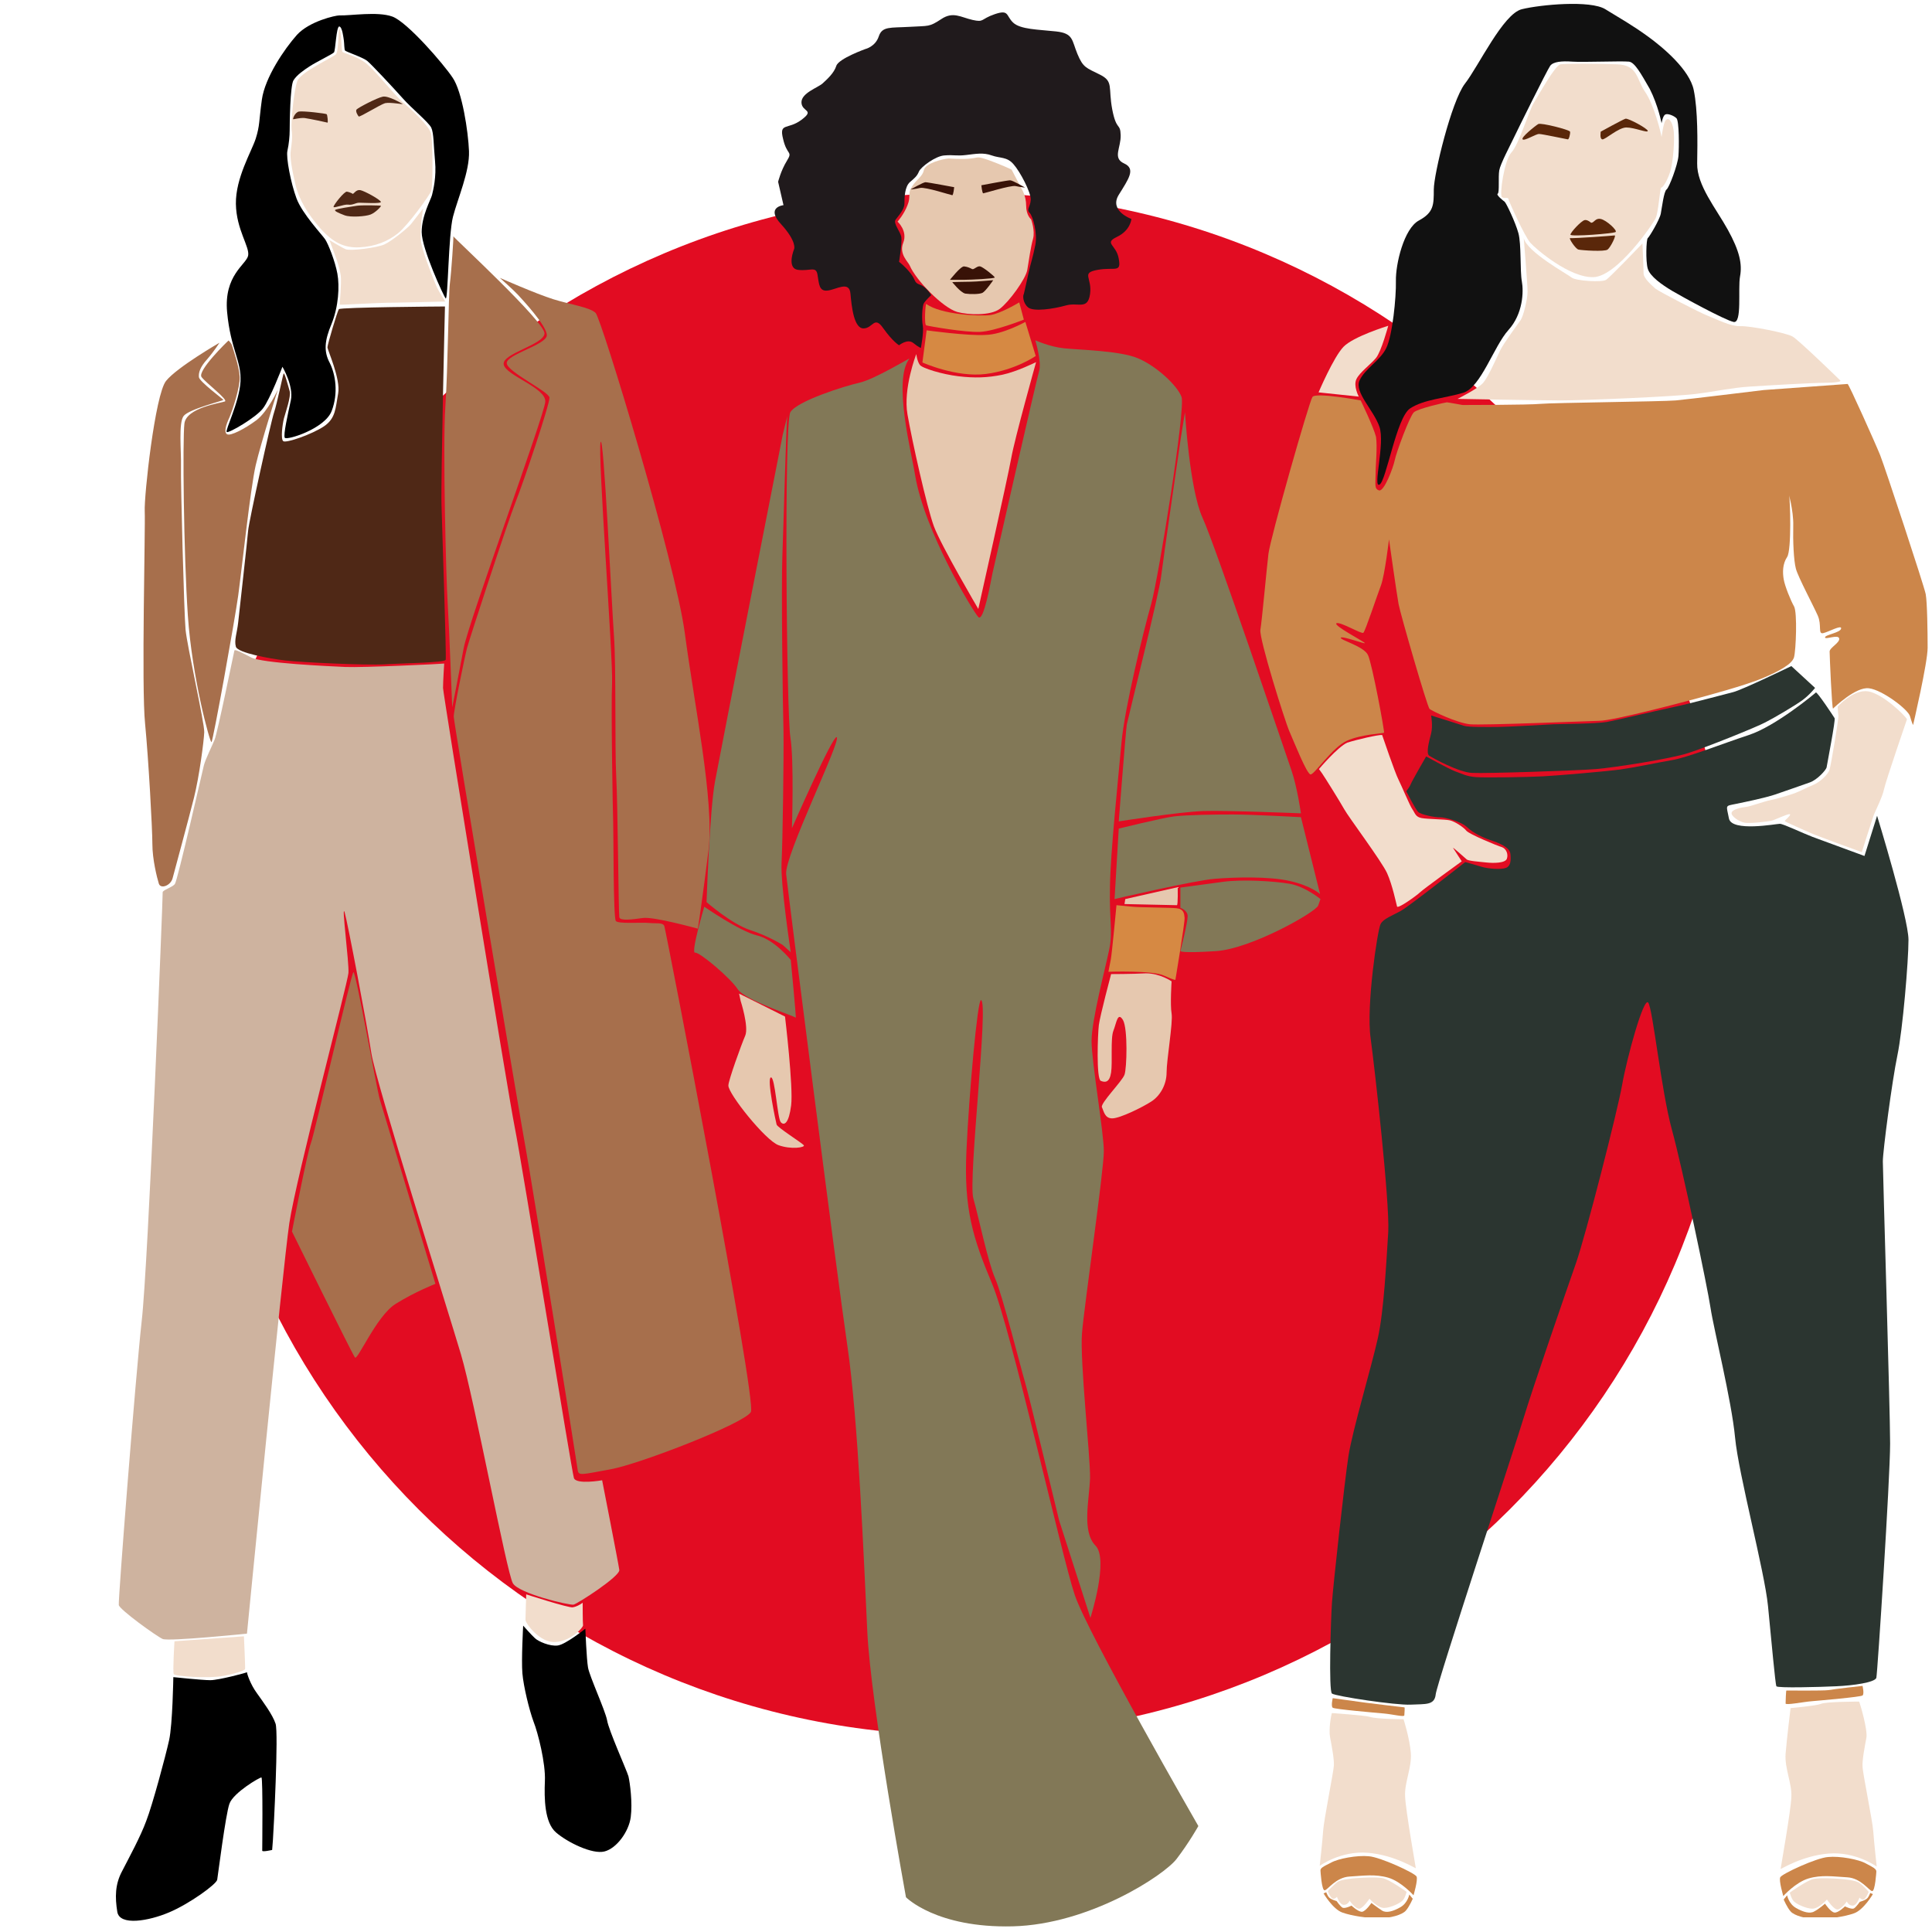
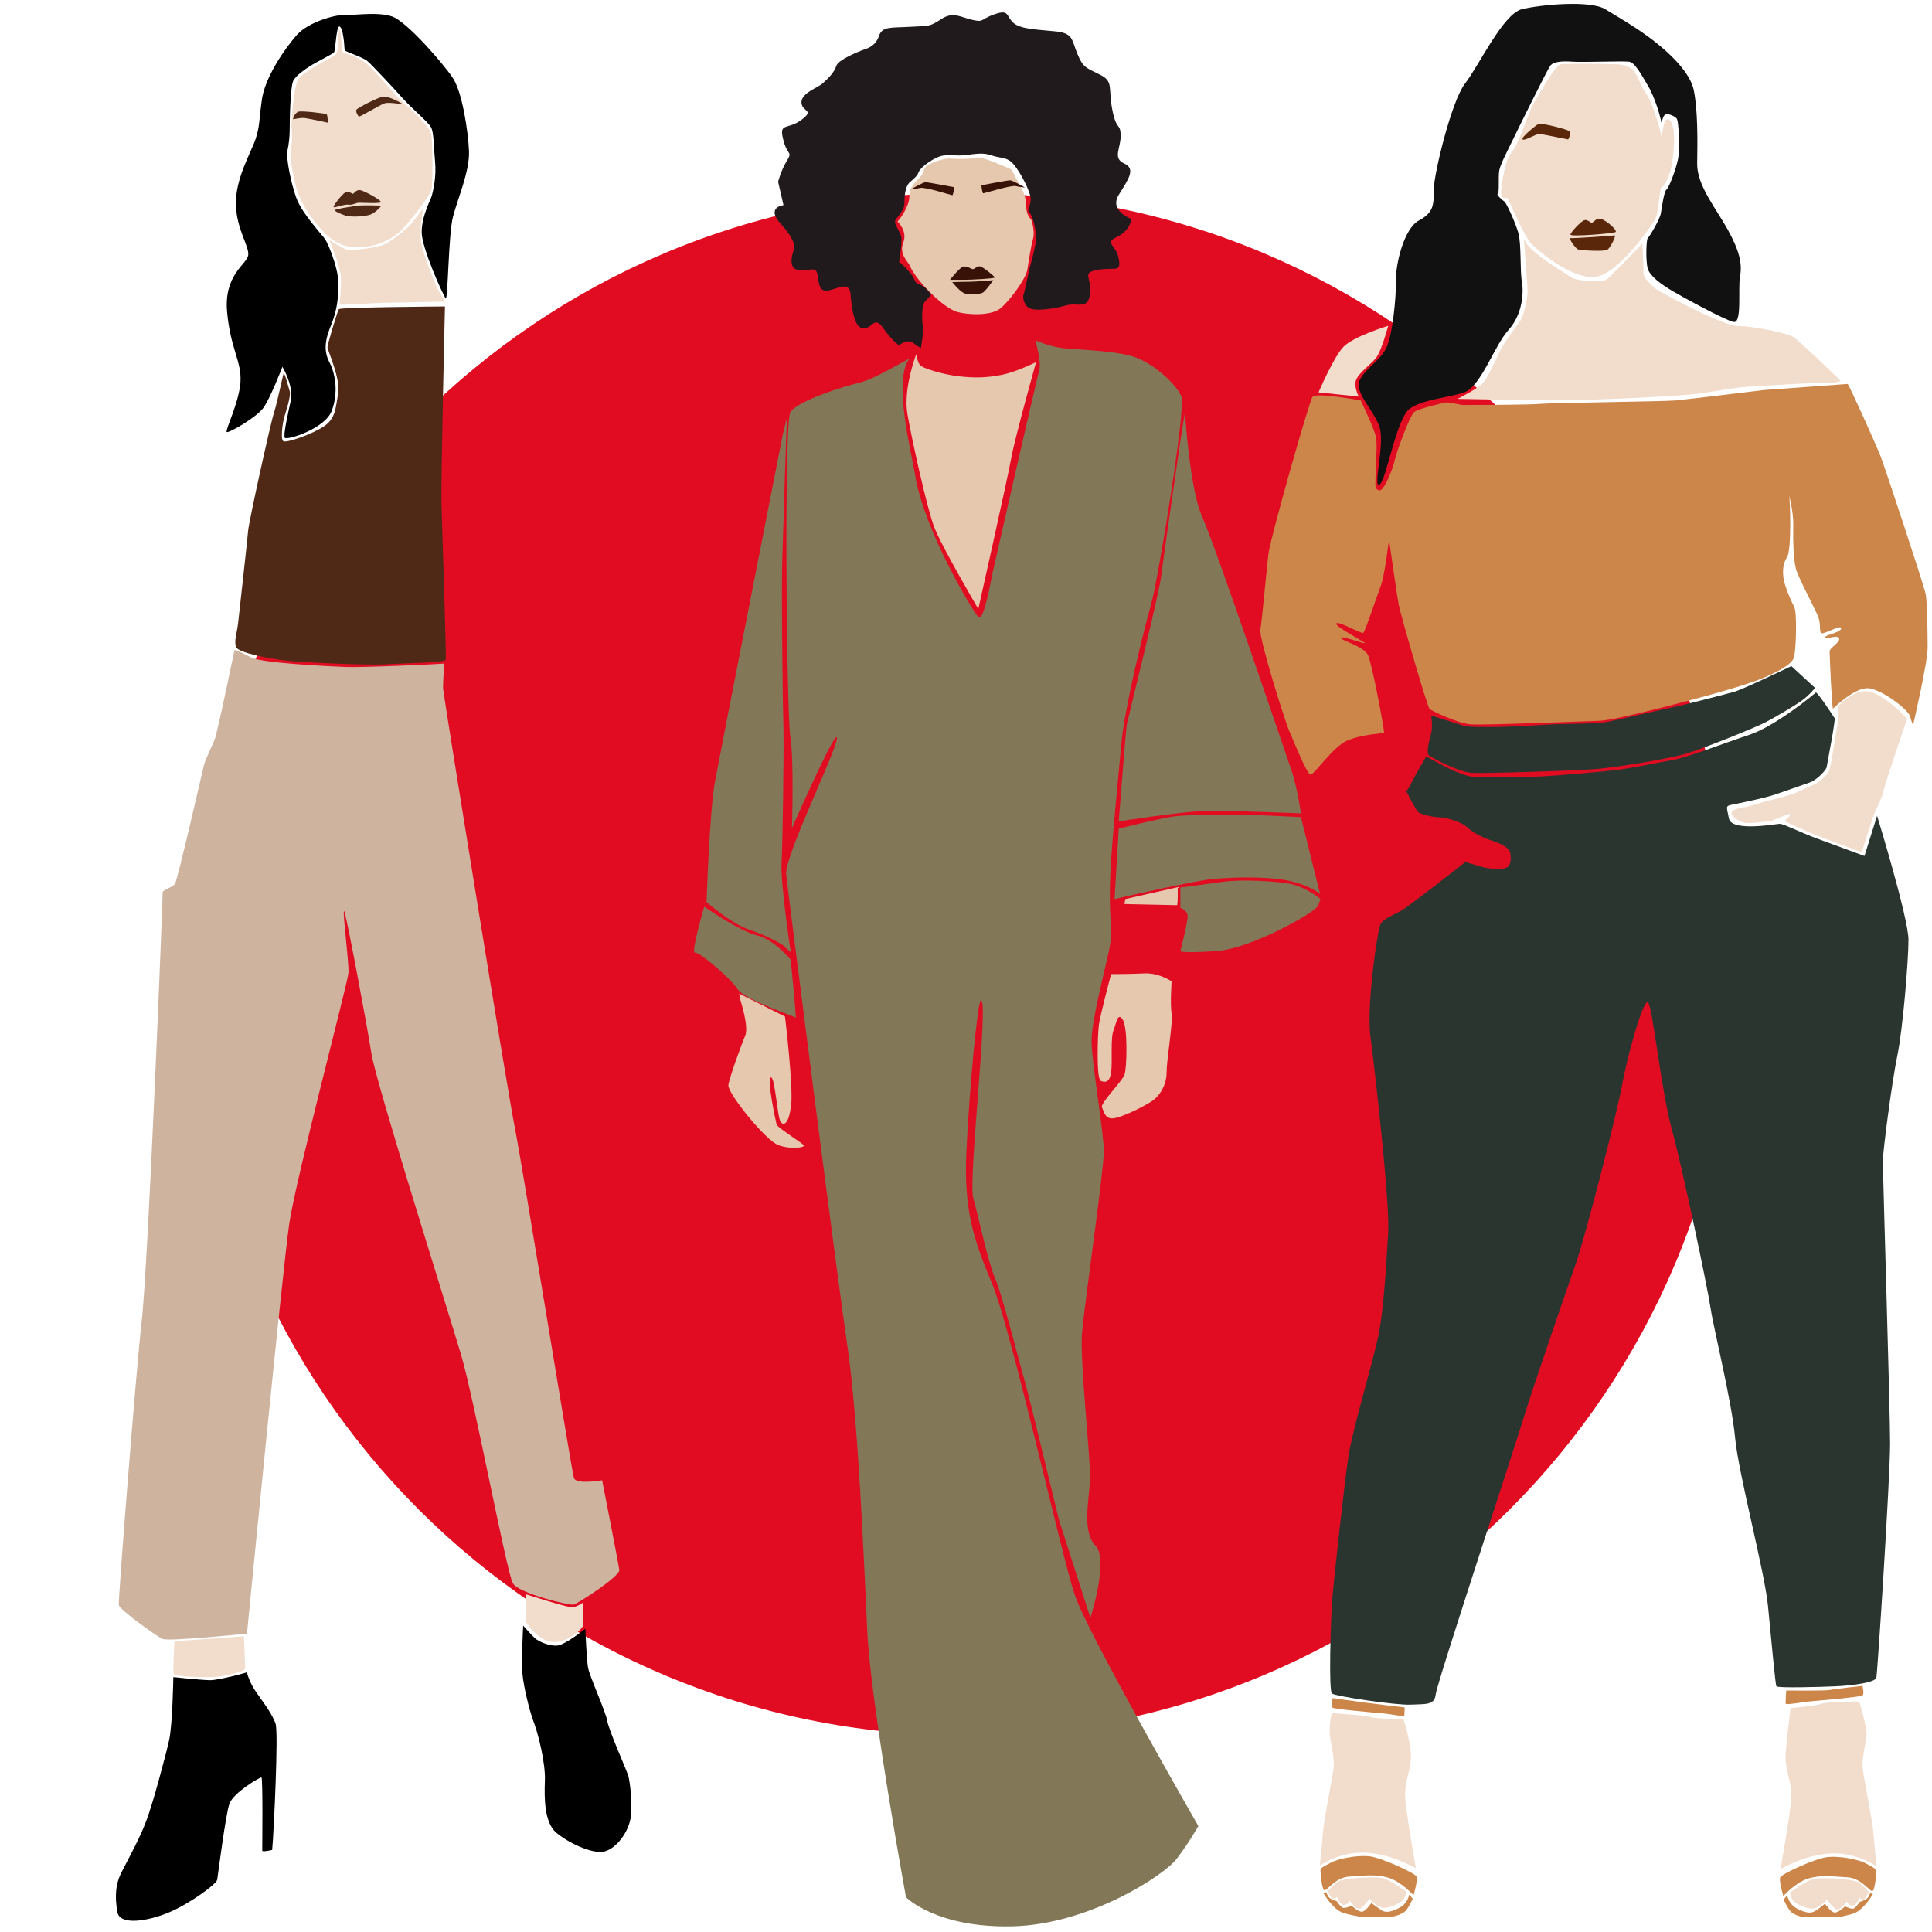
<svg xmlns="http://www.w3.org/2000/svg" width="350" zoomAndPan="magnify" viewBox="0 0 262.5 262.5" height="350" preserveAspectRatio="xMidYMid meet" version="1.0">
  <defs>
    <clipPath id="31140314fd">
      <path d="M 26.199 26.199 L 235.801 26.199 L 235.801 235.801 L 26.199 235.801 Z M 26.199 26.199 " clip-rule="nonzero" />
    </clipPath>
    <clipPath id="6a78d0573a">
      <path d="M 131 26.199 C 73.121 26.199 26.199 73.121 26.199 131 C 26.199 188.879 73.121 235.801 131 235.801 C 188.879 235.801 235.801 188.879 235.801 131 C 235.801 73.121 188.879 26.199 131 26.199 Z M 131 26.199 " clip-rule="nonzero" />
    </clipPath>
    <clipPath id="1f29dbef23">
      <path d="M 15.621 1.25 L 86 1.25 L 86 261 L 15.621 261 Z M 15.621 1.25 " clip-rule="nonzero" />
    </clipPath>
    <clipPath id="61bca1f64a">
      <path d="M 179 257 L 192 257 L 192 260.504 L 179 260.504 Z M 179 257 " clip-rule="nonzero" />
    </clipPath>
    <clipPath id="cc9b0ae582">
-       <path d="M 242 257 L 255 257 L 255 260.504 L 242 260.504 Z M 242 257 " clip-rule="nonzero" />
+       <path d="M 242 257 L 255 257 L 255 260.504 L 242 260.504 M 242 257 " clip-rule="nonzero" />
    </clipPath>
    <clipPath id="ec8540848d">
      <path d="M 94 46 L 179.785 46 L 179.785 261.754 L 94 261.754 Z M 94 46 " clip-rule="nonzero" />
    </clipPath>
    <clipPath id="3b3e608585">
      <path d="M 105 1.25 L 154 1.25 L 154 48 L 105 48 Z M 105 1.25 " clip-rule="nonzero" />
    </clipPath>
  </defs>
  <g clip-path="url(#31140314fd)">
    <g clip-path="url(#6a78d0573a)">
      <path fill="#e20c22" d="M 26.199 26.199 L 235.801 26.199 L 235.801 235.801 L 26.199 235.801 Z M 26.199 26.199 " fill-opacity="1" fill-rule="nonzero" />
    </g>
  </g>
  <path fill="#f2ddcc" d="M 46.512 7.02 C 46.668 7.277 48.535 7.59 49.832 8.676 C 51.125 9.766 53.613 12.926 54.703 13.859 C 55.793 14.793 58.383 17.125 58.59 18.215 C 58.797 19.355 58.848 25.262 58.59 25.938 C 58.332 26.609 55.43 30.602 54.082 31.691 C 52.734 32.777 50.973 33.504 48.848 33.605 C 46.773 33.711 45.219 32.934 43.508 31.016 C 41.848 29.098 40.656 27.23 40.137 25.055 C 39.621 22.879 39.359 21.219 39.516 20.391 C 39.621 19.562 39.777 18.629 39.621 17.59 C 39.516 16.555 39.93 12.254 40.398 11.008 C 40.863 9.766 45.27 7.797 45.633 7.379 C 46.047 6.965 45.945 3.805 46.098 3.961 C 46.41 4.062 46.359 6.758 46.512 7.02 Z M 55.844 30.445 C 55.43 30.965 53.199 32.777 52.266 33.191 C 51.332 33.66 47.602 34.125 46.98 33.867 C 46.359 33.605 44.699 32.57 44.75 32.621 C 44.805 32.676 45.27 34.023 45.527 34.695 C 45.789 35.371 46.152 36.457 46.305 37.496 C 46.41 38.531 46.152 41.277 46.152 41.383 C 46.152 41.484 50.918 41.121 53.77 41.121 C 56.621 41.07 60.508 40.969 60.508 40.969 C 60.508 40.969 59.781 39.879 59.367 39.051 C 59.109 38.48 57.711 35.008 57.293 33.297 C 56.879 31.586 57.5 28.32 57.5 28.32 C 57.5 28.32 56.258 29.926 55.844 30.445 Z M 23.707 223 C 23.707 223 23.449 227.145 23.605 227.457 C 23.758 227.77 28.371 228.078 30.289 227.715 C 32.207 227.352 33.246 226.938 33.297 226.781 C 33.348 226.68 33.141 222.324 33.141 222.324 Z M 71.496 216.625 C 71.496 216.625 71.395 219.684 71.395 220.098 C 71.395 220.512 73.309 223.258 75.488 223.102 C 77.664 222.949 79.27 221.082 79.219 220.824 C 79.168 220.562 79.168 217.766 79.168 217.766 C 79.168 217.766 78.492 218.281 77.82 218.387 C 77.25 218.488 71.496 216.625 71.496 216.625 Z M 71.496 216.625 " fill-opacity="1" fill-rule="nonzero" />
  <path fill="#4f2816" d="M 52.008 13.133 C 52.785 12.977 54.598 14.066 54.703 14.117 C 54.805 14.223 53.043 13.859 52.32 14.016 C 51.645 14.223 48.898 15.934 48.742 15.828 C 48.637 15.727 48.277 15.156 48.43 14.895 C 48.637 14.637 51.23 13.289 52.008 13.133 Z M 44.492 16.66 C 44.598 16.711 44.492 15.621 44.387 15.52 C 44.285 15.414 41.176 15.051 40.605 15.156 C 40.035 15.312 39.777 16.141 39.828 16.191 C 39.879 16.242 40.656 15.984 41.383 16.035 C 42.109 16.141 44.336 16.605 44.492 16.66 Z M 47.137 26.039 C 46.773 25.988 45.27 27.906 45.32 28.113 C 45.375 28.32 46.668 27.75 47.289 27.801 C 47.914 27.906 48.328 27.543 48.793 27.543 C 49.262 27.543 51.801 27.699 51.75 27.438 C 51.695 27.129 49.52 25.938 48.949 25.832 C 48.379 25.73 48.07 26.352 47.914 26.352 C 48.016 26.352 47.5 26.09 47.137 26.039 Z M 45.527 28.527 C 45.426 28.684 45.996 28.941 46.824 29.254 C 47.652 29.562 49.676 29.41 50.348 29.148 C 51.023 28.891 51.852 28.008 51.75 27.957 C 51.645 27.906 49.105 27.855 48.484 27.957 C 47.809 28.062 45.684 28.371 45.527 28.527 Z M 60.457 41.641 C 59.988 41.641 46.254 41.746 46.047 42.004 C 45.84 42.262 44.492 46.824 44.492 47.188 C 44.492 47.551 46.305 51.488 45.945 53.457 C 45.582 55.43 45.633 56.828 44.027 57.918 C 42.418 59.004 38.844 60.25 38.48 59.938 C 38.117 59.625 38.375 57.656 38.582 56.828 C 38.789 56.051 39.566 53.875 39.359 53.148 C 39.152 52.422 38.637 50.504 38.531 50.762 C 38.43 50.973 37.648 54.805 37.234 56.051 C 36.82 57.242 33.816 70.82 33.711 72.117 C 33.609 73.414 32.52 83.105 32.363 84.559 C 32.207 86.008 31.793 86.992 32.051 87.875 C 32.312 88.703 36.562 89.48 38.789 89.742 C 41.02 90 49.777 90.414 52.32 90.258 C 54.805 90.105 60.457 90.051 60.559 89.637 C 60.664 89.223 60.094 72.324 59.988 68.695 C 59.887 65.07 60.457 41.641 60.457 41.641 Z M 60.457 41.641 " fill-opacity="1" fill-rule="nonzero" />
  <path fill="#ceb39f" d="M 60.352 90.156 C 60.195 90.207 49.207 90.727 46.93 90.621 C 44.648 90.52 35.578 90.105 34.125 89.324 C 32.621 88.547 31.898 88.188 31.844 88.395 C 31.793 88.602 29.512 99.746 29.148 100.523 C 28.84 101.301 27.906 103.164 27.699 103.996 C 27.492 104.824 24.121 119.648 23.758 120.113 C 23.398 120.582 22.051 120.941 22.102 121.254 C 22.152 121.512 20.133 171.996 19.25 179.512 C 18.422 186.977 16.035 217.453 16.141 218.074 C 16.242 218.699 21.273 222.324 22.102 222.688 C 22.93 223.051 33.555 221.961 33.555 221.961 C 33.555 221.961 38.375 172.621 39.309 166.191 C 40.293 159.766 47.238 133.59 47.344 132.191 C 47.445 130.793 46.359 122.551 46.824 123.949 C 47.238 125.348 49.832 139.031 50.453 143.074 C 51.074 147.117 60.82 177.906 62.633 184.023 C 64.445 190.137 68.852 213.723 69.684 215.121 C 70.512 216.52 77.352 218.129 77.922 218.023 C 78.441 217.918 84.246 214.188 84.145 213.309 C 84.039 212.477 81.812 201.125 81.812 201.125 C 81.812 201.125 78.285 201.75 77.977 200.816 C 77.664 199.883 70.926 158.055 69.941 153.184 C 68.957 148.258 60.195 94.199 60.195 93.473 C 60.195 92.59 60.352 90.156 60.352 90.156 Z M 60.352 90.156 " fill-opacity="1" fill-rule="nonzero" />
  <g clip-path="url(#1f29dbef23)">
    <path fill="#000000" d="M 53.305 2.25 C 55.324 2.977 60.25 8.676 61.492 10.543 C 62.789 12.41 63.617 17.852 63.723 20.547 C 63.824 23.293 62.168 27.023 61.543 29.461 C 60.922 31.898 60.871 40.762 60.559 40.551 C 60.301 40.293 57.293 33.762 57.293 31.535 C 57.293 29.305 58.539 27.129 58.695 26.508 C 58.848 25.883 59.316 24.07 59.109 21.895 C 58.902 19.715 58.953 18.109 58.59 17.332 C 58.176 16.555 55.945 14.742 54.703 13.34 C 53.457 11.941 50.453 8.727 49.883 8.262 C 49.312 7.797 46.98 7.02 46.875 6.863 C 46.773 6.707 46.773 5.879 46.723 5.516 C 46.668 5.152 46.512 3.648 46.098 3.598 C 45.684 3.598 45.582 6.914 45.375 7.121 C 45.219 7.328 42.988 8.418 42.109 8.988 C 41.227 9.559 40.344 10.18 39.879 10.906 C 39.414 11.629 39.359 16.918 39.359 17.695 C 39.359 18.473 39.258 19.562 39.051 20.492 C 38.844 21.375 39.516 24.898 40.293 26.973 C 41.07 29.047 43.766 31.898 44.18 32.52 C 44.598 33.141 45.527 35.473 45.84 37.184 C 46.152 38.895 45.996 41.641 45.062 43.973 C 44.078 46.305 43.973 47.758 44.805 49.312 C 45.582 50.867 45.996 53.406 45.062 55.844 C 44.129 58.277 38.895 59.887 38.688 59.473 C 38.48 59.055 39.102 56.309 39.516 54.391 C 39.93 52.473 38.375 49.832 38.375 49.832 C 38.375 49.832 36.664 54.289 35.734 55.48 C 34.801 56.723 31.066 58.902 30.809 58.695 C 30.551 58.488 32.52 54.652 32.676 51.852 C 32.828 49.055 31.328 47.445 30.859 42.418 C 30.395 37.391 33.453 35.941 33.711 34.746 C 33.969 33.555 32.105 31.223 32.051 27.699 C 32 24.176 34.176 20.598 34.746 18.836 C 35.316 17.02 35.164 16.555 35.578 13.547 C 35.992 10.543 38.637 6.656 40.344 4.738 C 42.055 2.871 45.582 2.094 46.098 2.094 C 47.652 2.145 51.281 1.523 53.305 2.25 Z M 28.578 228.285 C 27.441 228.285 23.551 227.871 23.551 227.871 C 23.551 227.871 23.449 234.297 22.98 236.422 C 22.516 238.547 20.703 245.285 19.871 247.41 C 19.094 249.535 17.539 252.387 16.605 254.203 C 15.621 256.016 15.621 257.777 15.934 259.746 C 16.242 261.719 20.234 260.992 22.93 259.852 C 25.676 258.711 29.41 256.016 29.512 255.395 C 29.617 254.773 30.652 246.531 31.172 245.078 C 31.691 243.578 35.316 241.453 35.523 241.504 C 35.734 241.605 35.629 251.246 35.629 251.453 C 35.629 251.664 36.977 251.352 36.977 251.352 C 36.977 251.352 36.977 251.352 37.082 250.004 C 37.184 248.656 37.859 235.438 37.441 234.195 C 37.027 232.949 35.785 231.293 34.902 230.047 C 34.023 228.855 33.555 227.406 33.555 227.199 C 33.609 227.25 29.719 228.285 28.578 228.285 Z M 71.082 220.875 C 71.082 220.875 70.824 225.539 70.977 227.352 C 71.133 229.168 71.91 232.328 72.48 233.883 C 73.102 235.438 74.141 239.586 74.035 241.969 C 73.934 244.355 73.984 247.621 75.539 248.969 C 77.094 250.316 80.465 251.973 82.121 251.559 C 83.781 251.145 85.438 248.863 85.699 246.895 C 85.957 244.926 85.594 242.23 85.387 241.348 C 85.129 240.465 82.691 235.074 82.484 233.727 C 82.227 232.379 80.102 227.77 79.895 226.574 C 79.688 225.383 79.531 221.289 79.531 221.289 C 79.531 221.289 76.887 223.414 75.797 223.57 C 74.711 223.727 73.102 223 72.688 222.586 C 72.223 222.172 71.082 220.875 71.082 220.875 Z M 71.082 220.875 " fill-opacity="1" fill-rule="nonzero" />
  </g>
-   <path fill="#a76f4c" d="M 31.535 46.98 C 31.637 47.344 32.52 49.832 32.57 51.23 C 32.621 52.629 31.586 55.738 31.172 56.723 C 30.703 57.707 30.395 58.746 30.859 59.004 C 31.328 59.266 33.246 58.277 34.852 57.086 C 36.406 55.895 37.754 52.941 37.754 52.941 C 37.754 52.941 35.473 60.094 34.746 63.203 C 34.023 66.312 32.828 77.559 32.363 80.93 C 31.898 84.297 28.941 100.73 28.734 100.832 C 28.527 100.938 26.094 92.074 25.523 83.625 C 24.953 75.176 24.797 59.73 25.055 57.555 C 25.316 55.375 30.031 54.754 30.551 54.547 C 31.066 54.34 28.008 52.059 27.387 51.23 C 26.766 50.402 30.914 46.359 31.066 46.254 C 31.016 46.254 31.43 46.566 31.535 46.98 Z M 29.824 46.566 C 29.824 46.566 24.07 49.883 22.566 51.75 C 21.062 53.613 19.562 67.402 19.664 69.477 C 19.77 71.496 19.199 93.473 19.715 98.344 C 20.184 103.219 20.703 112.598 20.703 114.672 C 20.703 116.746 21.324 119.234 21.582 120.062 C 21.84 120.84 23.188 120.32 23.449 119.336 C 23.707 118.352 25.625 111.301 26.352 108.398 C 27.078 105.496 27.699 100.73 27.75 99.484 C 27.801 98.242 25.418 87.77 25.211 85.543 C 25.004 83.312 24.535 65.434 24.59 63.359 C 24.641 61.285 24.227 57.449 24.953 56.516 C 25.676 55.582 30.344 54.445 30.344 54.34 C 30.344 54.234 27.078 51.852 27.023 51.23 C 26.973 50.609 27.18 49.883 28.164 48.793 C 29.098 47.707 29.824 46.566 29.824 46.566 Z M 61.129 38.48 C 60.922 40.086 60.871 49.934 60.508 55.273 C 60.145 60.613 60.613 78.648 60.82 81.863 C 61.027 85.074 61.441 96.117 61.441 96.117 C 61.441 96.117 62.32 91.711 62.996 88.082 C 63.668 84.453 73.934 56.516 74.086 54.598 C 74.242 52.68 68.699 51.023 68.438 49.52 C 68.18 48.016 73.828 46.875 73.984 45.32 C 74.086 43.766 61.699 32.363 61.598 32.105 C 61.648 32.105 61.336 36.871 61.129 38.48 Z M 70.355 40.035 C 70.875 40.605 74.348 44.285 74.297 45.582 C 74.191 46.875 68.75 48.172 68.852 49.363 C 68.957 50.555 74.605 53.199 74.656 54.027 C 74.711 54.859 71.184 65.379 70.047 68.23 C 68.906 71.133 63.824 86.684 63.461 88.031 C 63.098 89.43 61.648 96.531 61.648 97.359 C 61.648 98.188 70.668 151.938 71.445 156.137 C 72.223 160.336 78.391 198.898 78.492 199.727 C 78.598 200.555 79.012 200.348 83.004 199.625 C 86.941 198.898 101.145 193.402 102.023 191.848 C 102.855 190.242 90.465 126.332 90.258 125.816 C 90.051 125.297 89.172 125.504 88.188 125.402 C 87.148 125.297 84.039 125.555 83.676 125.141 C 83.312 124.727 83.367 112.961 83.312 111.719 C 83.262 110.473 83.004 96.117 83.16 92.797 C 83.312 89.48 81.188 61.598 81.602 60.094 C 82.02 58.59 83.105 82.227 83.418 86.371 C 83.727 90.52 83.52 101.766 83.727 105.496 C 83.938 109.23 84.039 124.105 84.145 124.625 C 84.246 125.141 85.855 124.934 87.355 124.727 C 88.859 124.52 94.82 126.18 94.82 126.18 C 94.82 126.18 95.441 122.188 96.273 115.449 C 97.051 108.711 94.355 95.91 93.059 86.113 C 91.762 76.316 81.707 43.301 80.93 42.523 C 80.152 41.746 77.508 41.383 75.176 40.656 C 72.844 39.93 67.918 37.754 67.918 37.754 C 67.918 37.754 69.836 39.465 70.355 40.035 Z M 39.672 167.332 C 39.672 167.332 47.859 183.969 48.223 184.438 C 48.586 184.902 51.125 178.84 53.719 177.18 C 56.363 175.523 59.16 174.434 59.16 174.434 C 59.16 174.434 52.059 150.953 51.594 149.348 C 51.125 147.688 48.328 131.828 48.016 132.086 C 47.707 132.348 42.73 154.012 42.262 155.254 C 41.746 156.551 39.672 167.332 39.672 167.332 Z M 39.672 167.332 " fill-opacity="1" fill-rule="nonzero" />
  <path fill="#f2ddcc" d="M 225.758 18.621 C 225.652 17.945 224.715 14.199 223.52 12.484 C 222.324 10.766 222.586 8.844 219.723 8.738 C 216.863 8.633 212.754 8.633 212.027 8.738 C 211.297 8.844 209.008 13.004 208.387 13.992 C 207.762 14.98 206.355 19.66 205.367 20.699 C 204.379 21.742 203.703 26.527 204.066 26.785 C 204.434 27.047 204.898 26.734 204.953 27.047 C 205.004 27.359 207.137 32.09 207.918 32.977 C 208.695 33.859 213.273 37.762 216.5 37.656 C 219.723 37.555 224.613 30.426 224.977 29.594 C 225.34 28.762 225.551 25.434 225.703 25.484 C 225.859 25.539 226.434 24.809 226.902 23.406 C 227.371 22 227.578 18.57 227.371 17.582 C 227.215 16.594 226.746 15.812 226.277 16.383 C 225.965 16.902 225.758 18.621 225.758 18.621 Z M 225.758 18.621 " fill-opacity="1" fill-rule="nonzero" />
-   <path fill="#5a270a" d="M 217.488 17.891 C 217.488 18.047 217.332 18.828 217.695 18.934 C 218.059 19.035 219.879 17.32 220.973 17.32 C 222.062 17.32 223.883 18.102 223.883 17.789 C 223.883 17.477 221.285 16.07 220.867 16.125 C 220.504 16.227 217.488 17.891 217.488 17.891 Z M 217.488 17.891 " fill-opacity="1" fill-rule="nonzero" />
  <path fill="#5a270a" d="M 213.016 18.934 C 213.172 18.984 213.379 18.152 213.324 17.891 C 213.273 17.633 209.375 16.645 209.008 16.852 C 208.645 17.059 206.617 18.672 206.875 18.934 C 207.137 19.191 208.645 18.203 209.113 18.203 C 209.527 18.203 212.391 18.828 213.016 18.934 Z M 213.016 18.934 " fill-opacity="1" fill-rule="nonzero" />
  <path fill="#5a270a" d="M 216.188 30.27 C 216.602 30.27 216.758 29.594 217.488 29.75 C 218.266 29.906 219.777 31.312 219.516 31.52 C 219.254 31.727 213.379 32.195 213.379 31.883 C 213.379 31.57 214.836 30.012 215.301 29.906 C 215.668 29.805 216.188 30.27 216.188 30.27 Z M 216.188 30.27 " fill-opacity="1" fill-rule="nonzero" />
  <path fill="#5a270a" d="M 213.324 32.352 C 213.117 32.352 214.055 33.809 214.469 33.91 C 214.938 34.016 218.008 34.223 218.422 33.91 C 218.84 33.602 219.672 31.883 219.359 31.988 C 219.047 32.039 213.949 32.402 213.324 32.352 Z M 213.324 32.352 " fill-opacity="1" fill-rule="nonzero" />
  <path fill="#111111" d="M 221.336 8.375 C 220.191 8.27 215.094 8.477 213.637 8.375 C 212.184 8.27 211.039 8.375 210.621 8.945 C 210.207 9.52 206.199 17.633 205.68 18.723 C 205.16 19.816 203.859 22.262 203.703 23.145 C 203.547 24.031 203.754 26.164 203.496 26.316 C 203.234 26.473 204.223 27.254 204.434 27.41 C 204.641 27.566 205.887 30.168 206.305 31.676 C 206.719 33.184 206.512 36.875 206.773 38.23 C 207.031 39.633 206.93 42.648 204.953 44.836 C 202.977 47.02 201.207 52.637 198.816 53.363 C 196.422 54.094 193.457 54.25 191.586 55.496 C 189.711 56.746 188.359 65.379 187.426 65.848 C 186.488 66.316 188.203 60.281 187.426 57.992 C 186.645 55.707 183.992 53.312 184.719 51.699 C 185.449 50.086 187.527 48.996 188.359 47.277 C 189.191 45.562 189.711 40.414 189.66 38.176 C 189.609 35.887 190.754 31.051 192.781 29.961 C 194.809 28.867 194.809 27.828 194.809 25.746 C 194.809 23.664 197.203 13.785 199.023 11.391 C 200.895 9 204.223 1.871 206.773 1.25 C 209.32 0.625 216.082 0 218.109 1.25 C 220.141 2.496 221.805 3.434 223.883 4.941 C 225.965 6.449 229.555 9.465 230.125 12.223 C 230.699 14.98 230.645 19.246 230.594 22.211 C 230.543 25.176 233.145 28.293 234.754 31.207 C 236.367 34.121 236.73 35.887 236.418 37.555 C 236.109 39.219 236.73 44.004 235.535 43.742 C 234.34 43.48 228.617 40.363 227.215 39.531 C 225.809 38.695 224.195 37.555 223.883 36.512 C 223.574 35.473 223.676 32.508 223.883 32.352 C 224.094 32.195 225.496 29.855 225.652 29.023 C 225.809 28.191 226.07 26.008 226.434 25.746 C 226.797 25.484 227.941 22.418 228.047 21.223 C 228.148 20.023 228.148 16.438 227.785 16.07 C 227.422 15.707 226.59 15.395 226.277 15.551 C 225.914 15.707 225.758 16.746 225.758 16.746 C 225.758 16.746 225.289 14.305 224.145 12.066 C 222.949 9.988 222.117 8.477 221.336 8.375 Z M 221.336 8.375 " fill-opacity="1" fill-rule="nonzero" />
  <path fill="#f2ddcc" d="M 207.031 32.352 C 207.031 32.352 207.551 38.645 207.551 39.633 C 207.551 40.621 206.98 42.961 206.617 43.48 C 206.254 44.004 204.277 46.656 203.809 47.645 C 203.34 48.633 202.195 51.23 201.52 52.012 C 200.844 52.793 198.035 54.195 198.035 54.195 C 198.035 54.195 209.164 54.406 212.129 54.406 C 215.094 54.406 227.578 53.887 230.438 53.52 C 233.297 53.156 235.273 52.688 237.668 52.531 C 240.059 52.375 246.301 52.012 247.863 52.012 C 249.422 52.012 250.203 51.855 250.047 51.699 C 249.891 51.543 244.324 46.137 243.547 45.719 C 242.766 45.25 237.824 44.262 236.473 44.316 C 235.121 44.367 233.145 43.328 232.051 42.91 C 230.957 42.492 225.445 39.633 224.926 39.219 C 224.406 38.75 223.312 37.812 223.312 37.137 C 223.312 36.461 223.156 33.078 223.156 33.078 C 223.156 33.078 218.734 37.707 218.215 38.02 C 217.695 38.387 214.105 38.176 213.535 37.707 C 212.961 37.242 207.449 34.223 207.031 32.352 Z M 207.031 32.352 " fill-opacity="1" fill-rule="nonzero" />
  <path fill="#f2ddcc" d="M 188.621 44.262 C 188.465 44.316 183.887 45.719 182.535 47.125 C 181.184 48.527 179.152 53.312 179.152 53.312 L 184.617 53.887 C 184.617 53.887 183.836 52.43 184.305 51.492 C 184.77 50.555 186.227 49.516 186.957 48.633 C 187.684 47.746 188.621 44.262 188.621 44.262 Z M 188.621 44.262 " fill-opacity="1" fill-rule="nonzero" />
  <path fill="#cc864a" d="M 184.875 54.406 C 184.875 54.406 178.738 53.262 178.32 53.938 C 177.855 54.613 172.602 73.078 172.34 75.262 C 172.082 77.445 171.457 84.363 171.25 85.559 C 171.039 86.703 174.578 97.992 175.199 99.395 C 175.824 100.801 177.543 105.168 178.062 105.223 C 178.582 105.273 181.027 101.527 183.004 100.645 C 184.98 99.758 187.945 99.656 188.047 99.551 C 188.152 99.449 186.438 90.188 185.863 88.992 C 185.293 87.797 182.066 86.965 182.172 86.652 C 182.273 86.34 185.449 87.535 185.449 87.379 C 185.449 87.227 181.027 84.938 181.598 84.676 C 182.172 84.469 184.98 86.184 185.238 85.977 C 185.5 85.77 187.113 80.879 187.633 79.527 C 188.152 78.121 188.723 73.285 188.723 73.285 C 188.723 73.285 189.766 80.672 190.023 82.074 C 190.285 83.48 193.926 96.066 194.238 96.328 C 194.551 96.586 197.879 98.199 199.699 98.406 C 201.52 98.562 215.199 97.992 217.277 97.938 C 219.359 97.887 228.305 95.496 230.074 95.027 C 231.844 94.559 237.199 93.102 239.438 92.164 C 241.672 91.23 243.492 90.242 243.754 89.305 C 244.012 88.367 244.223 83.219 243.754 82.387 C 243.285 81.555 242.504 79.629 242.348 78.695 C 242.191 77.758 242.191 76.613 242.816 75.68 C 243.441 74.742 243.234 67.824 243.078 67.25 C 242.922 66.73 243.703 69.332 243.648 71.414 C 243.598 73.492 243.703 76.145 244.012 77.289 C 244.324 78.434 246.406 82.336 246.977 83.637 C 247.551 84.938 246.977 86.184 247.707 86.027 C 248.434 85.871 250.254 84.832 250.152 85.402 C 250.047 85.977 247.965 86.238 247.965 86.602 C 247.965 86.965 249.785 86.133 249.891 86.758 C 249.996 87.328 248.59 88.004 248.59 88.523 C 248.59 89.047 248.902 96.484 249.059 96.273 C 249.215 96.117 252.18 93.258 253.949 93.52 C 255.715 93.727 259.254 96.379 259.512 97.316 C 259.773 98.25 259.93 98.512 259.93 98.512 C 259.93 98.512 261.906 90.086 261.906 88.004 C 261.906 85.926 261.852 81.816 261.645 80.723 C 261.438 79.629 256.082 63.402 255.457 61.844 C 254.832 60.281 251.191 52.168 251.035 52.168 C 250.879 52.168 240.477 52.949 239.594 53 C 238.707 53.105 229.398 54.25 227.68 54.406 C 225.965 54.562 210.883 54.719 209.32 54.871 C 207.762 55.027 198.711 55.027 198.711 55.027 C 198.711 55.027 196.734 54.664 196.578 54.664 C 196.422 54.664 192.676 55.496 192.105 56.016 C 191.531 56.539 189.711 61.48 189.504 62.52 C 189.297 63.559 188.047 66.836 187.371 66.629 C 186.695 66.418 186.902 65.797 186.902 64.441 C 186.902 63.09 187.164 60.699 186.957 59.348 C 186.59 57.941 184.875 54.406 184.875 54.406 Z M 184.875 54.406 " fill-opacity="1" fill-rule="nonzero" />
  <path fill="#2b3530" d="M 194.445 97.211 C 194.445 97.211 194.707 98.617 194.445 99.656 C 194.184 100.645 193.719 102.359 194.184 102.672 C 194.652 102.984 198.242 104.961 200.012 105.012 C 201.781 105.117 214.367 104.699 216.863 104.492 C 219.359 104.285 227.059 103.09 229.398 102.309 C 231.738 101.578 238.707 98.77 239.852 98.148 C 240.996 97.574 243.91 95.859 244.898 95.129 C 245.887 94.402 246.613 93.465 246.613 93.465 L 243.391 90.5 C 243.391 90.5 236.73 93.727 235.484 94.039 C 234.234 94.352 229.398 95.652 227.629 96.016 C 225.859 96.379 219.93 97.781 218.32 98.094 C 216.707 98.355 212.234 98.355 211.09 98.406 C 209.945 98.461 204.797 98.77 203.445 98.77 C 202.145 98.77 199.543 98.824 198.918 98.617 C 198.293 98.406 194.445 97.211 194.445 97.211 Z M 194.445 97.211 " fill-opacity="1" fill-rule="nonzero" />
  <path fill="#2b3530" d="M 193.77 102.777 C 193.77 102.777 191.844 106.105 191.688 106.52 C 191.531 106.938 191.066 107.508 191.066 107.508 C 191.066 107.508 192.312 109.953 192.676 110.316 C 193.043 110.684 195.07 111.098 195.695 111.047 C 196.316 111.047 198.555 111.617 199.336 112.398 C 200.168 113.18 201.469 113.805 202.559 114.168 C 203.652 114.531 205.109 115.102 205.211 115.988 C 205.316 116.871 205.266 117.652 204.641 117.91 C 204.016 118.172 202.246 118.066 201.258 117.758 C 200.27 117.445 199.074 117.133 199.074 117.133 C 199.074 117.133 191.43 123.164 190.285 123.789 C 189.141 124.414 187.945 124.828 187.578 125.559 C 187.164 126.34 185.602 136.742 186.227 141.059 C 186.801 145.324 188.828 163.32 188.621 167.375 C 188.359 171.434 188.047 177.984 187.215 181.781 C 186.383 185.578 183.73 194.422 183.211 197.855 C 182.691 201.234 181.129 215.434 180.973 217.777 C 180.816 220.117 180.508 229.738 180.973 230.102 C 181.441 230.465 189.66 231.715 191.688 231.609 C 193.719 231.508 194.914 231.715 195.07 230.207 C 195.227 228.699 205.785 196.711 207.031 192.602 C 208.281 188.492 212.754 175.543 214.105 171.691 C 215.457 167.844 219.777 150.941 220.398 147.402 C 221.023 143.812 223.312 135.441 223.938 136.219 C 224.562 137 225.703 148.184 227.16 153.488 C 228.617 158.793 232 174.918 232.414 177.727 C 232.832 180.535 235.273 190.312 235.742 195.305 C 236.211 200.301 239.75 213.457 240.215 218.191 C 240.684 222.926 241.203 228.801 241.359 229.113 C 241.516 229.375 247.188 229.219 249.477 229.113 C 251.816 229.012 254.727 228.594 254.938 227.969 C 255.094 227.348 256.809 200.82 256.809 196.137 C 256.809 191.508 255.82 159.211 255.82 157.805 C 255.82 156.402 257.07 146.883 257.797 143.398 C 258.523 139.914 259.305 130.602 259.305 127.691 C 259.305 124.727 255.039 110.84 255.039 110.84 L 253.324 116.301 C 253.324 116.301 247.5 114.168 246.25 113.699 C 245 113.23 242.297 111.93 241.828 111.93 C 241.359 111.93 235.273 113.074 234.91 111.203 C 234.547 109.328 234.34 109.539 235.848 109.227 C 237.355 108.914 239.645 108.445 241.102 107.977 C 242.504 107.508 244.844 106.676 245.887 106.312 C 246.926 105.949 248.07 104.648 248.176 104.285 C 248.227 103.922 249.422 97.781 249.266 97.574 C 249.109 97.316 246.875 93.934 246.719 94.09 C 246.562 94.246 241.258 98.668 237.617 99.863 C 233.977 101.059 229.137 102.984 227.059 103.297 C 224.977 103.66 222.062 104.285 220.191 104.543 C 218.32 104.805 211.66 105.375 209.633 105.48 C 207.605 105.586 201.883 105.688 200.531 105.586 C 199.18 105.48 198.66 105.117 197.723 104.805 C 196.684 104.391 193.77 102.777 193.77 102.777 Z M 193.77 102.777 " fill-opacity="1" fill-rule="nonzero" />
-   <path fill="#f2ddcc" d="M 187.789 99.863 C 187.789 99.863 189.555 105.066 190.023 105.949 C 190.492 106.887 191.531 109.434 191.898 109.953 C 192.262 110.473 192.312 110.996 193.145 111.148 C 193.977 111.305 196.316 111.305 196.996 111.461 C 197.672 111.617 198.867 112.398 199.23 112.867 C 199.594 113.336 203.496 114.945 204.066 115.102 C 204.641 115.312 204.953 116.039 204.742 116.664 C 204.535 117.289 202.922 117.289 201.934 117.184 C 200.945 117.078 199.492 116.977 199.281 116.77 C 199.074 116.613 197.148 114.844 197.461 115.258 C 197.773 115.727 198.605 117.027 198.605 117.027 C 198.605 117.027 193.352 120.824 192.938 121.242 C 192.52 121.656 189.922 123.527 189.816 123.164 C 189.711 122.801 189.191 120.254 188.465 118.641 C 187.734 117.027 183.211 110.996 182.641 109.953 C 182.066 108.914 179.883 105.43 179.621 105.066 C 179.363 104.699 179.207 104.492 179.207 104.492 C 179.207 104.492 181.754 101.477 183.055 100.902 C 184.355 100.488 187.27 99.812 187.789 99.863 Z M 187.789 99.863 " fill-opacity="1" fill-rule="nonzero" />
  <path fill="#f2ddcc" d="M 259.098 97.73 C 259.098 97.73 256.184 106.211 255.977 107.25 C 255.77 108.289 254.781 110.215 254.57 110.785 C 254.363 111.359 252.961 115.781 252.961 115.781 C 252.961 115.781 246.355 113.387 245.887 113.125 C 245.418 112.918 242.559 111.672 242.504 111.566 C 242.453 111.461 243.441 110.734 243.18 110.629 C 242.922 110.527 241.152 111.41 240.684 111.516 C 240.215 111.617 237.668 111.93 236.992 111.773 C 236.262 111.617 235.172 110.891 235.273 110.422 C 235.379 109.953 236.629 109.695 237.199 109.641 C 237.773 109.59 239.75 108.863 240.582 108.707 C 241.414 108.551 243.285 107.977 243.855 107.77 C 244.43 107.562 245.625 106.938 246.406 106.625 C 247.188 106.312 248.383 105.273 248.59 104.543 C 248.797 103.816 249.84 97.574 249.785 97.262 C 249.734 96.949 249.684 96.016 249.684 96.016 C 249.684 96.016 251.762 93.621 253.844 93.934 C 255.871 94.297 258.891 97.262 259.098 97.73 Z M 259.098 97.73 " fill-opacity="1" fill-rule="nonzero" />
  <path fill="#cc864a" d="M 181.078 230.727 C 181.078 230.727 180.816 231.82 181.078 232.027 C 181.34 232.234 186.801 232.703 187.996 232.809 C 189.191 232.91 190.805 233.328 190.805 233.066 C 190.805 232.809 190.91 231.922 190.805 231.977 C 190.699 231.977 186.383 231.453 185.602 231.352 C 184.824 231.246 181.078 230.727 181.078 230.727 Z M 181.078 230.727 " fill-opacity="1" fill-rule="nonzero" />
  <path fill="#cc864a" d="M 253.062 229.062 C 253.062 229.062 253.324 230.156 253.062 230.363 C 252.805 230.57 247.344 231.039 246.145 231.145 C 244.949 231.246 242.609 231.715 242.609 231.453 C 242.609 231.195 242.66 229.688 242.715 229.688 C 242.816 229.688 247.707 229.738 248.434 229.633 C 249.266 229.477 253.062 229.062 253.062 229.062 Z M 253.062 229.062 " fill-opacity="1" fill-rule="nonzero" />
  <path fill="#f2ddcc" d="M 180.973 232.754 C 180.871 232.91 180.508 234.941 180.715 236.031 C 180.922 237.125 181.285 238.996 181.234 239.879 C 181.184 240.766 179.883 247.215 179.777 248.723 C 179.676 250.23 179.309 253.508 179.309 253.508 C 179.309 253.508 182.172 251.426 185.863 251.738 C 189.555 252.051 192.363 253.926 192.363 253.82 C 192.363 253.715 190.961 245.863 190.91 244.043 C 190.805 242.223 191.844 240.141 191.688 238.164 C 191.531 236.188 190.699 233.586 190.699 233.586 C 190.699 233.586 187.113 233.586 186.125 233.273 C 185.5 233.066 180.973 232.754 180.973 232.754 Z M 180.973 232.754 " fill-opacity="1" fill-rule="nonzero" />
  <path fill="#cc864a" d="M 179.414 254.184 C 179.414 254.184 179.57 256.891 179.984 256.836 C 180.402 256.785 181.496 255.07 183.367 254.965 C 185.238 254.859 186.852 254.602 188.621 255.121 C 190.387 255.641 192.055 257.512 192.055 257.512 C 192.055 257.512 192.676 255.434 192.469 254.965 C 192.262 254.496 187.527 252.312 185.969 252.207 C 184.406 252.051 181.805 252.52 180.816 253.094 C 179.777 253.613 179.363 253.82 179.414 254.184 Z M 179.414 254.184 " fill-opacity="1" fill-rule="nonzero" />
  <path fill="#f2ddcc" d="M 180.402 256.941 C 180.402 256.941 180.766 257.879 181.078 257.98 C 181.391 258.031 181.652 257.723 181.652 257.723 C 181.652 257.723 182.016 258.812 182.586 258.812 C 183.16 258.812 183.367 258.242 183.367 258.242 C 183.367 258.242 184.199 259.438 184.719 259.332 C 185.238 259.23 186.07 257.98 186.07 257.98 C 186.07 257.98 187.164 259.23 188.047 259.23 C 188.934 259.23 190.336 258.555 190.648 258.137 C 190.961 257.723 191.117 257.043 191.117 257.043 C 191.117 257.043 188.672 255.277 187.789 255.172 C 186.902 255.016 185.238 255.121 184.406 255.172 C 183.574 255.223 182.328 255.379 181.805 255.641 C 181.391 255.902 180.402 256.941 180.402 256.941 Z M 180.402 256.941 " fill-opacity="1" fill-rule="nonzero" />
  <g clip-path="url(#61bca1f64a)">
    <path fill="#cc864a" d="M 179.832 257.254 C 179.832 257.254 181.078 259.387 182.379 259.855 C 183.68 260.32 185.863 260.633 187.371 260.633 C 188.879 260.633 190.543 260.164 191.012 259.594 C 191.48 259.074 191.949 257.98 191.949 257.98 L 191.48 257.41 C 191.48 257.41 191.273 258.555 190.285 259.125 C 189.297 259.699 188.359 259.957 187.789 259.594 C 187.215 259.23 186.332 258.555 186.332 258.555 C 186.332 258.555 185.602 259.645 185.082 259.75 C 184.562 259.801 183.629 258.918 183.629 258.918 C 183.629 258.918 182.691 259.387 182.379 259.176 C 182.066 258.969 181.598 258.293 181.598 258.293 C 181.598 258.293 180.766 258.086 180.508 257.723 C 180.297 257.41 180.195 257.098 180.195 257.098 Z M 179.832 257.254 " fill-opacity="1" fill-rule="nonzero" />
  </g>
  <path fill="#f2ddcc" d="M 252.594 231.195 C 252.699 231.352 253.793 235.043 253.582 236.137 C 253.375 237.227 253.012 239.102 253.062 239.984 C 253.062 240.867 254.414 247.32 254.52 248.828 C 254.625 250.336 254.988 253.613 254.988 253.613 C 254.988 253.613 252.129 251.531 248.434 251.844 C 244.742 252.156 241.934 254.027 241.934 253.926 C 241.934 253.82 243.336 245.965 243.391 244.145 C 243.492 242.324 242.453 240.246 242.609 238.27 C 242.766 236.293 243.285 232.078 243.285 232.078 C 243.285 232.078 246.77 231.766 247.395 231.508 C 248.02 231.195 252.594 231.195 252.594 231.195 Z M 252.594 231.195 " fill-opacity="1" fill-rule="nonzero" />
  <path fill="#cc864a" d="M 254.938 254.289 C 254.938 254.289 254.781 256.992 254.363 256.941 C 253.949 256.891 252.855 255.172 250.984 255.07 C 249.109 254.965 247.5 254.703 245.73 255.223 C 243.961 255.746 242.297 257.617 242.297 257.617 C 242.297 257.617 241.672 255.535 241.879 255.07 C 242.09 254.602 246.82 252.414 248.383 252.312 C 249.941 252.156 252.543 252.625 253.531 253.195 C 254.52 253.715 254.938 253.926 254.938 254.289 Z M 254.938 254.289 " fill-opacity="1" fill-rule="nonzero" />
  <path fill="#f2ddcc" d="M 253.895 257.043 C 253.895 257.043 253.531 257.98 253.219 258.086 C 252.906 258.137 252.648 257.824 252.648 257.824 C 252.648 257.824 252.285 258.918 251.711 258.918 C 251.141 258.918 250.93 258.344 250.93 258.344 C 250.93 258.344 250.098 259.543 249.578 259.438 C 249.059 259.332 248.227 258.086 248.227 258.086 C 248.227 258.086 247.133 259.332 246.25 259.332 C 245.367 259.332 243.961 258.656 243.648 258.242 C 243.336 257.824 243.18 257.148 243.18 257.148 C 243.18 257.148 245.625 255.379 246.512 255.277 C 247.395 255.121 249.059 255.223 249.891 255.277 C 250.723 255.328 251.973 255.484 252.492 255.746 C 253.012 256.004 253.895 257.043 253.895 257.043 Z M 253.895 257.043 " fill-opacity="1" fill-rule="nonzero" />
  <g clip-path="url(#cc9b0ae582)">
    <path fill="#cc864a" d="M 254.469 257.355 C 254.469 257.355 253.219 259.488 251.918 259.957 C 250.617 260.426 248.434 260.738 246.926 260.738 C 245.418 260.738 243.754 260.27 243.285 259.699 C 242.816 259.176 242.348 258.086 242.348 258.086 L 242.816 257.512 C 242.816 257.512 243.023 258.656 244.012 259.23 C 245 259.801 245.938 260.062 246.512 259.699 C 247.133 259.387 247.965 258.656 247.965 258.656 C 247.965 258.656 248.695 259.75 249.215 259.852 C 249.734 259.957 250.672 259.02 250.672 259.02 C 250.672 259.02 251.605 259.488 251.918 259.281 C 252.23 259.074 252.699 258.398 252.699 258.398 C 252.699 258.398 253.531 258.188 253.793 257.824 C 254 257.512 254.105 257.199 254.105 257.199 Z M 254.469 257.355 " fill-opacity="1" fill-rule="nonzero" />
  </g>
  <path fill="#e6c8af" d="M 131.934 21.531 C 133.023 21.43 132.66 21.168 134.43 21.793 C 136.145 22.418 137.445 23.039 137.445 23.039 L 138.797 25.641 C 138.797 25.641 139.422 26.578 139.422 27.93 C 139.422 29.281 140.098 29.801 140.098 29.801 C 140.098 29.801 140.668 31.359 140.355 32.453 C 140.047 33.543 139.785 35.418 139.578 36.664 C 139.367 37.914 137.082 41.031 135.832 41.969 C 134.586 42.906 131.57 42.801 130.062 42.387 C 128.086 41.812 124.445 38.07 123.613 36.094 C 123.406 35.574 122.105 34.531 122.727 32.973 C 123.352 31.359 121.949 30.113 121.949 30.113 C 121.949 30.113 122.832 29.125 123.301 27.875 C 123.82 26.629 123.25 26.367 123.926 25.328 C 124.602 24.289 125.328 24.027 125.535 23.094 C 125.746 22.156 128.137 21.586 128.918 21.531 C 128.918 21.531 130.789 21.688 131.934 21.531 Z M 124.496 48.105 C 124.496 48.105 122.676 52.785 123.301 56.32 C 123.926 59.91 125.902 68.801 126.887 71.508 C 127.875 74.16 132.922 82.738 132.922 82.738 C 132.922 82.738 136.926 64.902 137.395 62.25 C 137.859 59.598 140.773 49.199 140.773 49.199 C 140.773 49.199 138.172 50.496 136.195 50.914 C 134.168 51.328 132.402 51.383 130.215 51.121 C 128.031 50.863 125.277 50.031 124.965 49.562 C 124.602 49.043 124.496 48.105 124.496 48.105 Z M 100.629 135.988 C 100.629 135.988 101.773 139.523 101.25 140.723 C 100.73 141.918 98.965 146.805 98.965 147.48 C 98.91 148.574 104.008 154.969 105.777 155.594 C 107.492 156.219 109.469 155.906 109.207 155.594 C 108.949 155.281 105.566 153.148 105.516 152.785 C 105.41 152.422 104.164 146.547 104.734 146.391 C 105.309 146.234 105.621 151.953 106.086 152.473 C 106.555 152.992 107.18 152.629 107.492 150.184 C 107.805 147.688 106.66 138.121 106.66 138.121 L 100.418 135 Z M 152.891 122.156 L 152.785 122.832 C 152.785 122.832 159.754 122.988 159.91 122.988 C 160.066 122.988 160.016 120.543 160.016 120.543 Z M 150.965 132.348 C 150.965 132.348 149.457 138.016 149.301 139.266 C 149.145 140.512 148.938 146.598 149.562 146.855 C 150.184 147.117 150.758 147.066 150.965 145.715 C 151.172 144.359 150.863 141.086 151.277 140.043 C 151.695 139.004 151.848 137.395 152.578 138.59 C 153.254 139.785 153.098 145.191 152.785 146.023 C 152.473 146.91 149.457 149.926 149.719 150.445 C 149.977 150.965 150.082 151.953 151.121 151.953 C 152.16 151.953 155.23 150.445 156.426 149.664 C 157.57 148.938 158.504 147.43 158.504 145.715 C 158.504 143.996 159.391 138.902 159.184 137.703 C 158.973 136.508 159.184 133.336 159.184 133.336 C 159.184 133.336 157.621 132.246 155.699 132.246 C 153.773 132.348 150.965 132.348 150.965 132.348 Z M 150.965 132.348 " fill-opacity="1" fill-rule="nonzero" />
  <path fill="#381207" d="M 132.09 36.562 C 132.348 36.664 132.766 36.094 133.18 36.195 C 133.598 36.301 135.156 37.551 135.156 37.703 C 135.156 37.859 131.879 38.016 131.047 38.016 C 130.215 38.016 129.074 38.016 129.074 38.016 C 129.074 38.016 130.527 36.145 130.996 36.195 C 131.516 36.25 131.879 36.457 132.09 36.562 Z M 129.383 38.328 C 129.383 38.328 130.477 39.734 131.152 39.891 C 131.828 39.992 133.078 39.992 133.492 39.785 C 133.91 39.578 134.949 38.07 134.949 38.07 C 134.949 38.07 132.559 38.277 131.879 38.277 C 131.203 38.277 129.383 38.328 129.383 38.328 Z M 133.336 25.172 C 133.336 25.172 133.441 26.266 133.598 26.266 C 133.754 26.266 137.238 25.172 137.965 25.277 C 138.691 25.434 139.266 25.484 139.266 25.484 C 139.266 25.484 137.602 24.496 137.238 24.496 C 136.871 24.496 133.336 25.172 133.336 25.172 Z M 125.746 24.758 C 125.434 24.758 123.715 25.746 123.715 25.746 C 123.715 25.746 124.34 25.691 125.016 25.535 C 125.746 25.379 129.23 26.523 129.383 26.523 C 129.539 26.523 129.645 25.434 129.645 25.434 C 129.645 25.434 126.055 24.758 125.746 24.758 Z M 125.746 24.758 " fill-opacity="1" fill-rule="nonzero" />
  <path fill="#827857" d="M 161 56.008 C 161 56.008 161.625 66.516 163.395 70.363 C 165.16 74.211 174.68 102.395 175.457 104.633 C 176.238 106.867 176.758 110.508 176.758 110.508 C 176.758 110.508 166.672 110.09 163.496 110.195 C 160.273 110.301 152.004 111.602 152.004 111.602 C 152.004 111.602 152.941 99.484 153.098 98.441 C 153.305 97.402 157.57 80.398 157.777 78.215 C 158.039 76.031 160.324 60.223 160.43 59.547 C 160.535 58.871 161 56.008 161 56.008 Z M 161 56.008 " fill-opacity="1" fill-rule="nonzero" />
  <g clip-path="url(#ec8540848d)">
    <path fill="#827857" d="M 124.34 64.59 C 125.641 72.285 132.191 83.051 132.922 83.832 C 133.648 84.609 134.637 78.891 134.844 77.902 C 135.055 76.914 140.824 51.59 141.188 50.395 C 141.555 49.199 140.668 46.234 140.668 46.234 C 140.668 46.234 142.594 47.117 144.57 47.324 C 146.547 47.535 152.16 47.637 154.605 48.676 C 157.102 49.719 159.961 52.371 160.535 53.93 C 161.105 55.488 157.465 78.164 156.426 82.012 C 155.332 85.859 152.785 96.258 152.371 100.938 C 151.953 105.621 150.863 115.863 150.809 120.543 C 150.707 125.223 151.227 126.473 150.707 129.02 C 150.184 131.57 148.312 138.59 148.312 141.449 C 148.312 144.309 149.977 153.824 149.977 156.426 C 149.977 159.078 147.324 177.332 147.012 181.125 C 146.703 184.922 148.156 197.871 148.105 200.836 C 148 203.801 146.961 208.062 148.832 209.988 C 150.707 211.859 148.156 219.816 148.156 219.816 L 143.895 206.555 C 143.895 206.555 139.785 189.5 139.266 187.781 C 138.746 186.066 136.195 175.926 135.207 173.691 C 134.223 171.453 132.973 165.371 132.246 162.82 C 131.516 160.273 134.375 136.039 133.285 135.883 C 132.816 135.832 131.672 148.469 131.309 156.375 C 130.945 164.277 132.191 168.23 134.793 174.418 C 137.395 180.605 144.258 211.496 146.023 216.695 C 147.742 221.895 162.82 248.105 162.82 248.105 C 162.82 248.105 161.574 250.34 159.859 252.578 C 158.141 254.812 148 261.469 137.602 261.73 C 127.199 261.988 123.094 257.777 123.094 257.777 C 123.094 257.777 118.309 231.566 117.84 221.688 C 117.371 211.809 116.594 192.773 115.137 182.895 C 113.68 173.016 107.074 121.273 106.816 118.777 C 106.555 116.281 114.355 100.574 113.68 100.16 C 113.16 99.848 107.598 112.535 107.598 112.535 C 107.598 112.535 107.906 103.332 107.387 100.16 C 106.867 97.039 106.504 57.52 107.387 56.008 C 108.273 54.5 114.668 52.473 116.75 52.004 C 118.828 51.539 123.664 48.574 123.559 48.73 C 121.273 51.695 123.871 61.574 124.34 64.59 Z M 106.348 59.078 C 106.348 59.078 97.871 102.238 97.145 106.191 C 96.414 110.145 96 122.57 96 122.57 C 96 122.57 99.379 125.535 101.926 126.367 C 104.477 127.199 106.348 128.395 106.348 128.395 L 107.441 129.383 C 107.441 129.383 106.035 120.18 106.191 117.215 C 106.348 114.25 106.504 102.656 106.453 99.328 C 106.348 96.051 106.141 79.566 106.297 75.613 C 106.453 71.664 106.816 57.465 106.973 56.582 C 107.18 55.699 106.348 59.078 106.348 59.078 Z M 95.688 123.195 C 95.688 123.195 93.816 129.539 94.438 129.438 C 95.062 129.332 99.277 132.922 100.211 134.375 C 101.148 135.883 108.012 138.07 108.117 138.277 C 108.219 138.484 107.441 130.426 107.441 130.426 C 107.441 130.426 105.254 127.668 102.863 127.098 C 100.473 126.523 95.688 123.195 95.688 123.195 Z M 152.004 112.586 L 151.434 122.156 C 151.434 122.156 162.562 119.555 165.109 119.398 C 167.656 119.191 172.391 119.035 175.301 119.711 C 178.215 120.387 179.359 121.48 179.359 121.48 L 176.758 111.027 C 176.758 111.027 170.102 110.664 167.504 110.664 C 164.902 110.664 161.312 110.715 159.547 110.922 C 157.828 111.133 152.004 112.586 152.004 112.586 Z M 160.379 129.227 C 160.379 129.227 160.43 129.539 165.215 129.227 C 170 128.918 178.785 123.926 179.098 123.039 C 179.41 122.156 179.41 122.156 179.41 122.156 C 179.41 122.156 177.332 120.441 175.199 120.074 C 173.066 119.711 168.75 119.453 166.148 119.816 C 163.496 120.18 160.379 120.598 160.379 120.598 L 160.379 123.352 C 160.379 123.352 161.367 123.664 161.367 124.496 C 161.367 125.379 160.379 129.227 160.379 129.227 Z M 160.379 129.227 " fill-opacity="1" fill-rule="nonzero" />
  </g>
-   <path fill="#d68943" d="M 134.586 42.801 C 135.988 42.594 138.484 41.086 138.484 41.086 L 139.109 43.426 C 139.109 43.426 135.207 44.984 133.18 45.09 C 131.152 45.191 126.16 44.309 125.848 44.207 C 125.535 44.102 125.746 41.188 125.848 41.293 C 127.824 42.75 133.18 43.008 134.586 42.801 Z M 125.902 44.883 L 125.328 49.25 C 125.328 49.25 129.957 51.328 133.961 50.809 C 137.965 50.289 140.723 48.367 140.723 48.367 L 139.316 43.738 C 139.316 43.738 136.25 45.453 133.91 45.504 C 131.516 45.66 125.902 44.883 125.902 44.883 Z M 151.695 122.988 C 151.695 122.988 151.07 129.695 150.914 130.426 C 150.758 131.152 150.602 132.035 150.602 132.035 C 150.602 132.035 156.688 131.828 158.141 132.555 C 159.648 133.234 159.703 133.129 159.703 133.129 C 159.703 133.129 161 125.328 160.949 124.703 C 160.898 124.133 160.848 123.508 159.859 123.402 C 158.922 123.301 154.918 123.301 153.879 123.195 C 152.785 123.094 151.695 122.988 151.695 122.988 Z M 151.695 122.988 " fill-opacity="1" fill-rule="nonzero" />
  <g clip-path="url(#3b3e608585)">
    <path fill="#201a1c" d="M 139.109 39.941 C 138.953 40.148 138.953 41.137 139.68 41.762 C 140.41 42.387 143.164 41.969 144.828 41.5 C 146.492 41.031 147.793 42.176 148.105 39.941 C 148.418 37.703 146.805 37.082 149.145 36.664 C 151.484 36.25 152.371 37.133 152.004 35.156 C 151.695 33.234 149.926 33.078 151.746 32.191 C 153.617 31.309 153.723 29.75 153.723 29.75 C 153.723 29.75 150.652 28.656 152.004 26.473 C 153.359 24.289 154.344 22.938 152.734 22.207 C 151.121 21.48 152.316 20.078 152.266 18.359 C 152.215 16.645 151.695 17.84 151.121 14.875 C 150.551 11.859 151.328 11.078 149.457 10.145 C 147.586 9.207 147.168 9.207 146.391 7.336 C 145.609 5.465 145.871 4.527 143.477 4.27 C 141.086 4.008 138.641 4.008 137.652 3.07 C 136.664 2.137 137.133 1.25 135.156 1.926 C 133.18 2.605 133.754 3.07 132.141 2.707 C 130.527 2.344 129.488 1.512 127.875 2.605 C 126.211 3.695 126.211 3.488 123.613 3.645 C 120.961 3.801 119.867 3.539 119.398 4.945 C 118.934 6.348 117.582 6.66 117.582 6.66 C 117.582 6.66 113.941 7.961 113.629 8.949 C 113.316 9.938 112.379 10.77 111.758 11.34 C 111.133 11.91 108.844 12.641 108.895 13.941 C 108.949 15.238 110.77 14.875 108.895 16.281 C 107.023 17.684 105.828 16.594 106.398 18.879 C 106.918 21.168 107.75 20.492 106.918 21.844 C 106.086 23.195 105.723 24.703 105.723 24.703 L 106.453 27.875 C 106.453 27.875 103.957 28.137 106.141 30.477 C 108.273 32.816 107.906 33.805 107.906 33.805 C 107.906 33.805 106.816 36.457 108.43 36.664 C 110.094 36.871 110.871 36.094 111.078 37.34 C 111.289 38.641 111.289 39.629 112.484 39.473 C 113.68 39.316 115.395 38.121 115.551 39.891 C 115.707 41.656 116.02 44.621 117.32 44.621 C 118.621 44.621 118.777 42.801 120.023 44.621 C 121.324 46.441 122.156 46.91 122.156 46.91 C 122.156 46.91 123.301 45.973 124.082 46.598 C 124.859 47.223 125.121 47.273 125.121 47.273 C 125.121 47.273 125.535 45.09 125.379 44.258 C 125.223 43.426 125.277 41.605 125.535 41.188 C 125.797 40.773 126.523 40.098 126.523 40.098 C 126.523 40.098 125.902 39.004 125.016 38.691 C 124.133 38.383 124.496 38.121 123.715 37.133 C 122.938 36.145 122.156 35.574 122.156 35.574 C 122.156 35.574 122.574 33.078 122.469 32.246 C 122.363 31.465 121.324 30.371 121.688 29.852 C 122.051 29.332 122.883 28.5 122.883 27.668 C 122.883 26.785 122.938 25.379 123.613 24.758 C 124.289 24.184 124.602 23.926 124.859 23.301 C 125.121 22.676 127.148 21.168 128.344 21.117 C 129.594 21.012 129.957 21.219 131.258 21.062 C 132.559 20.91 133.598 20.699 134.742 21.117 C 135.887 21.531 136.82 21.273 137.703 22.312 C 138.59 23.301 140.098 26.16 140.047 27.148 C 139.992 28.137 139.422 28.449 139.891 28.918 C 140.355 29.383 140.98 31.672 140.668 33.285 C 140.355 34.898 139.992 35.938 139.785 36.926 C 139.578 37.914 139.109 39.941 139.109 39.941 Z M 139.109 39.941 " fill-opacity="1" fill-rule="nonzero" />
  </g>
</svg>